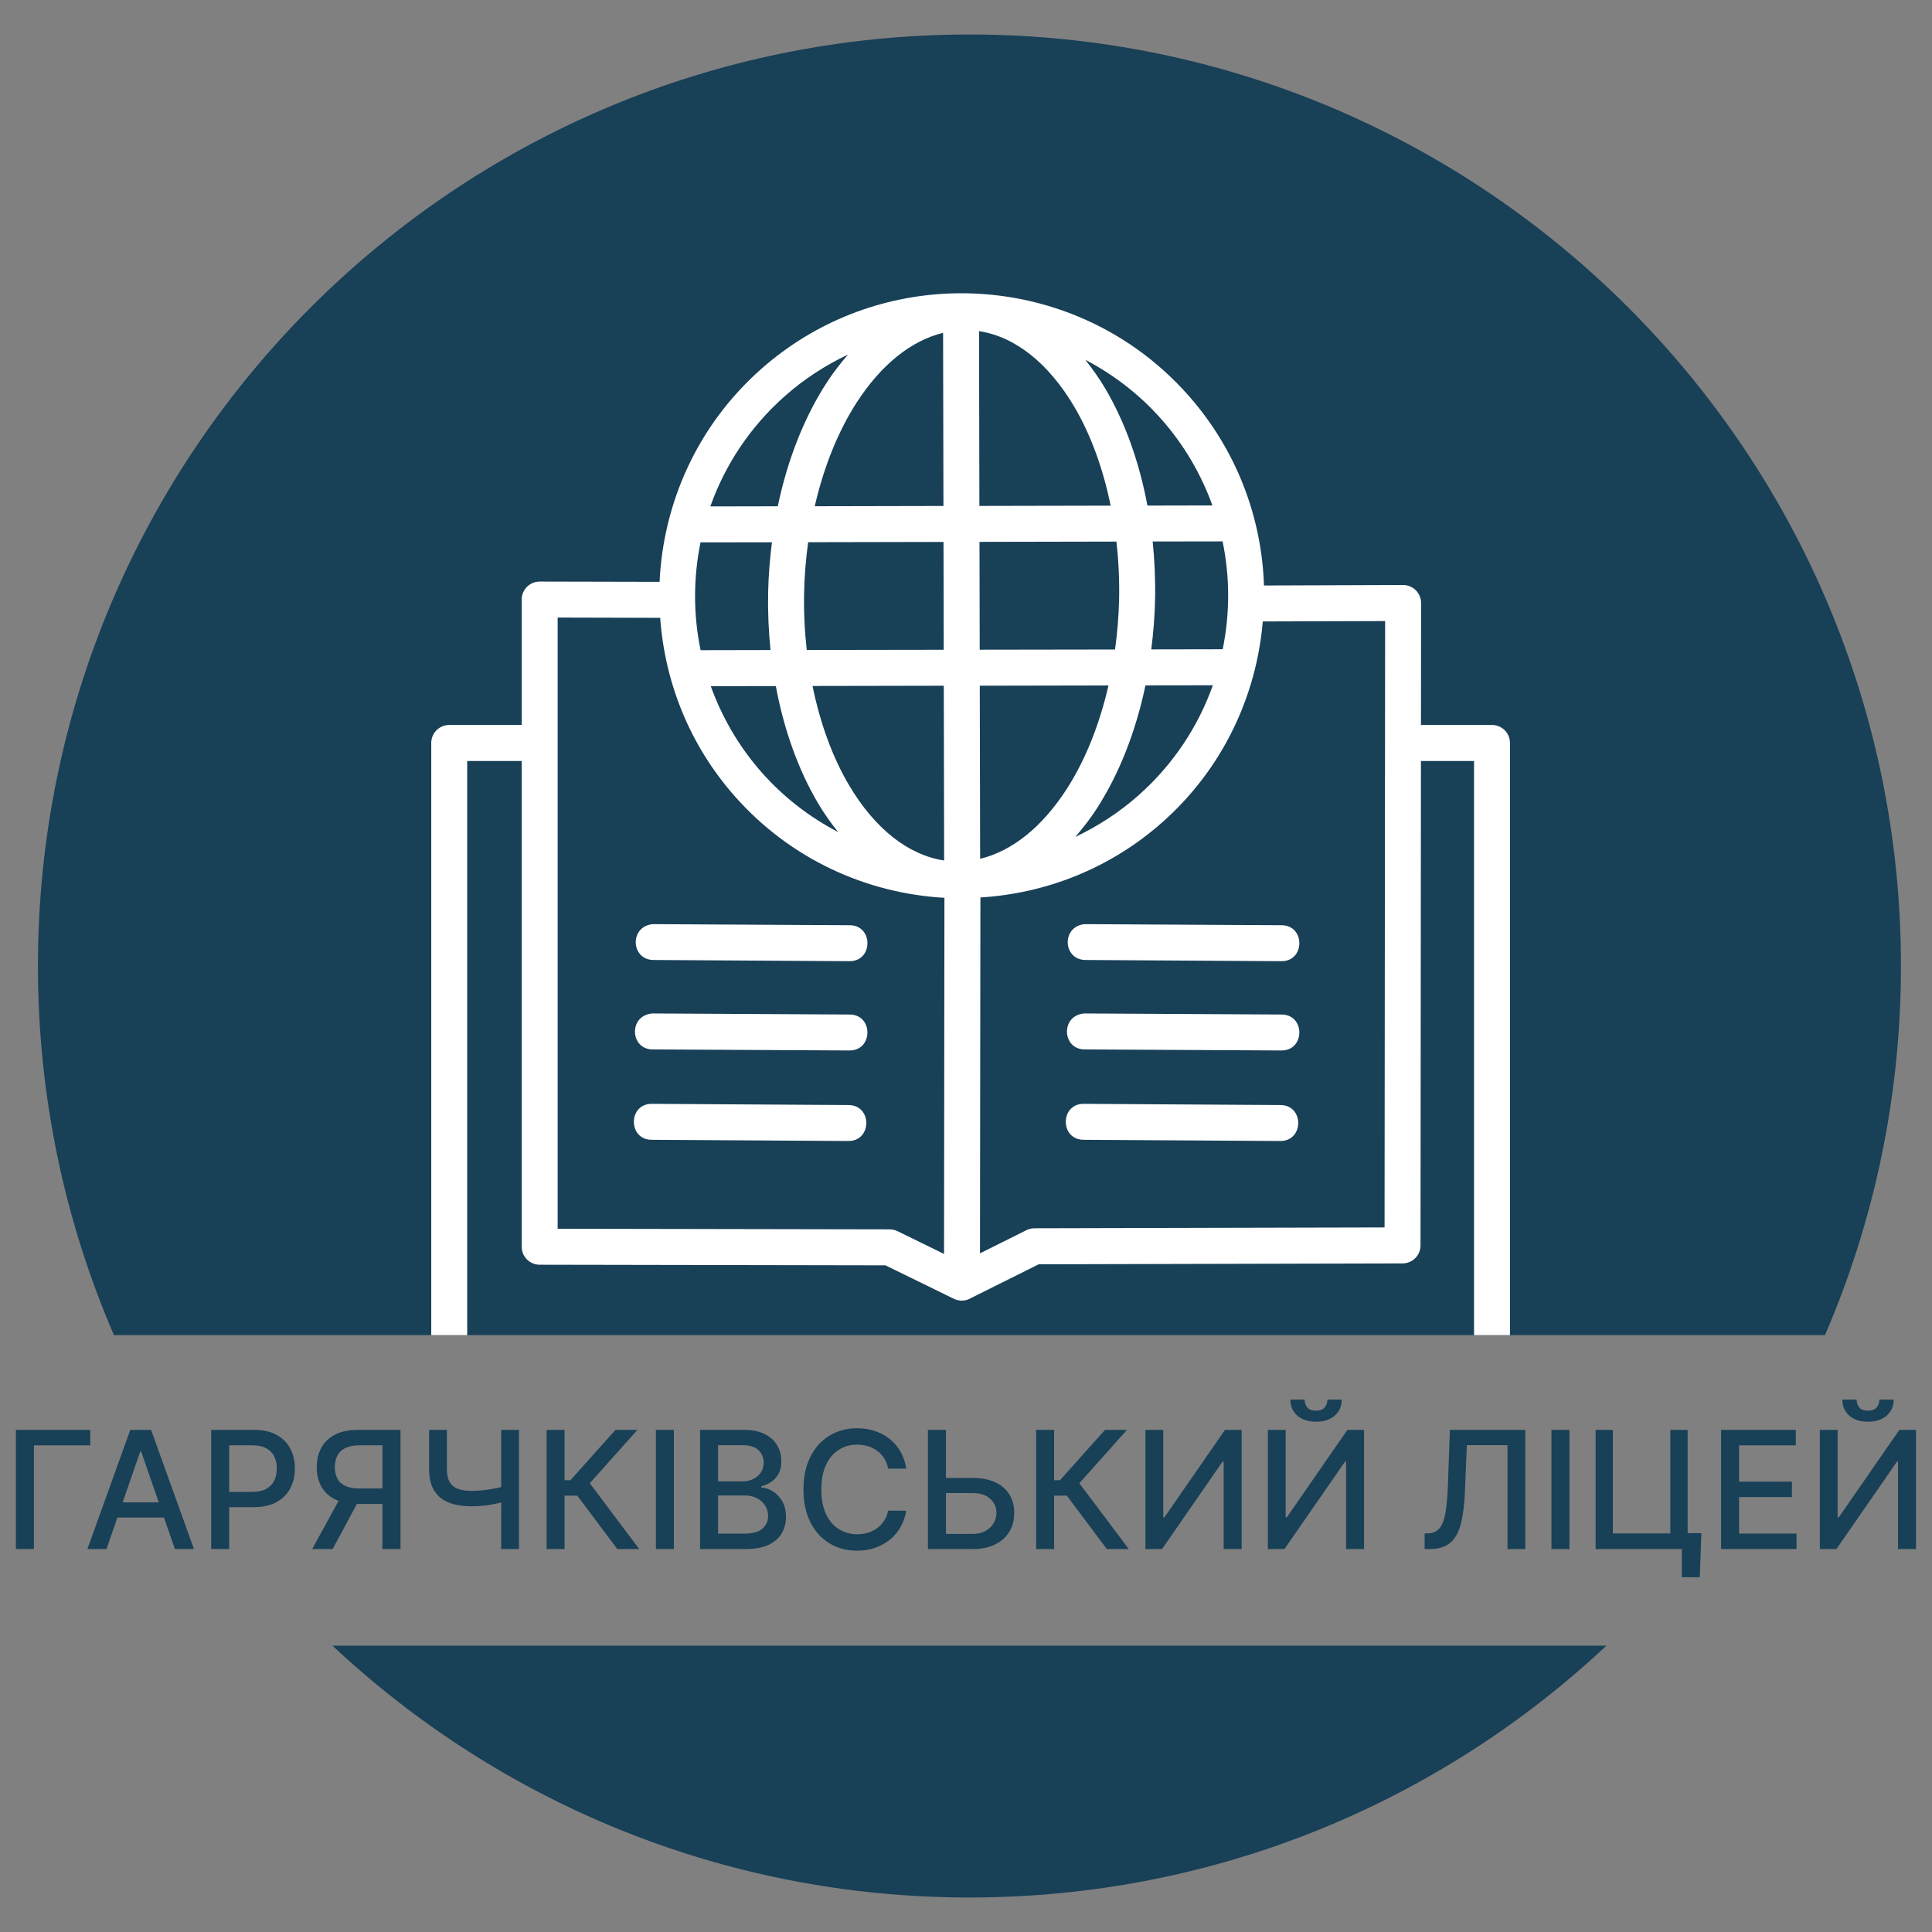
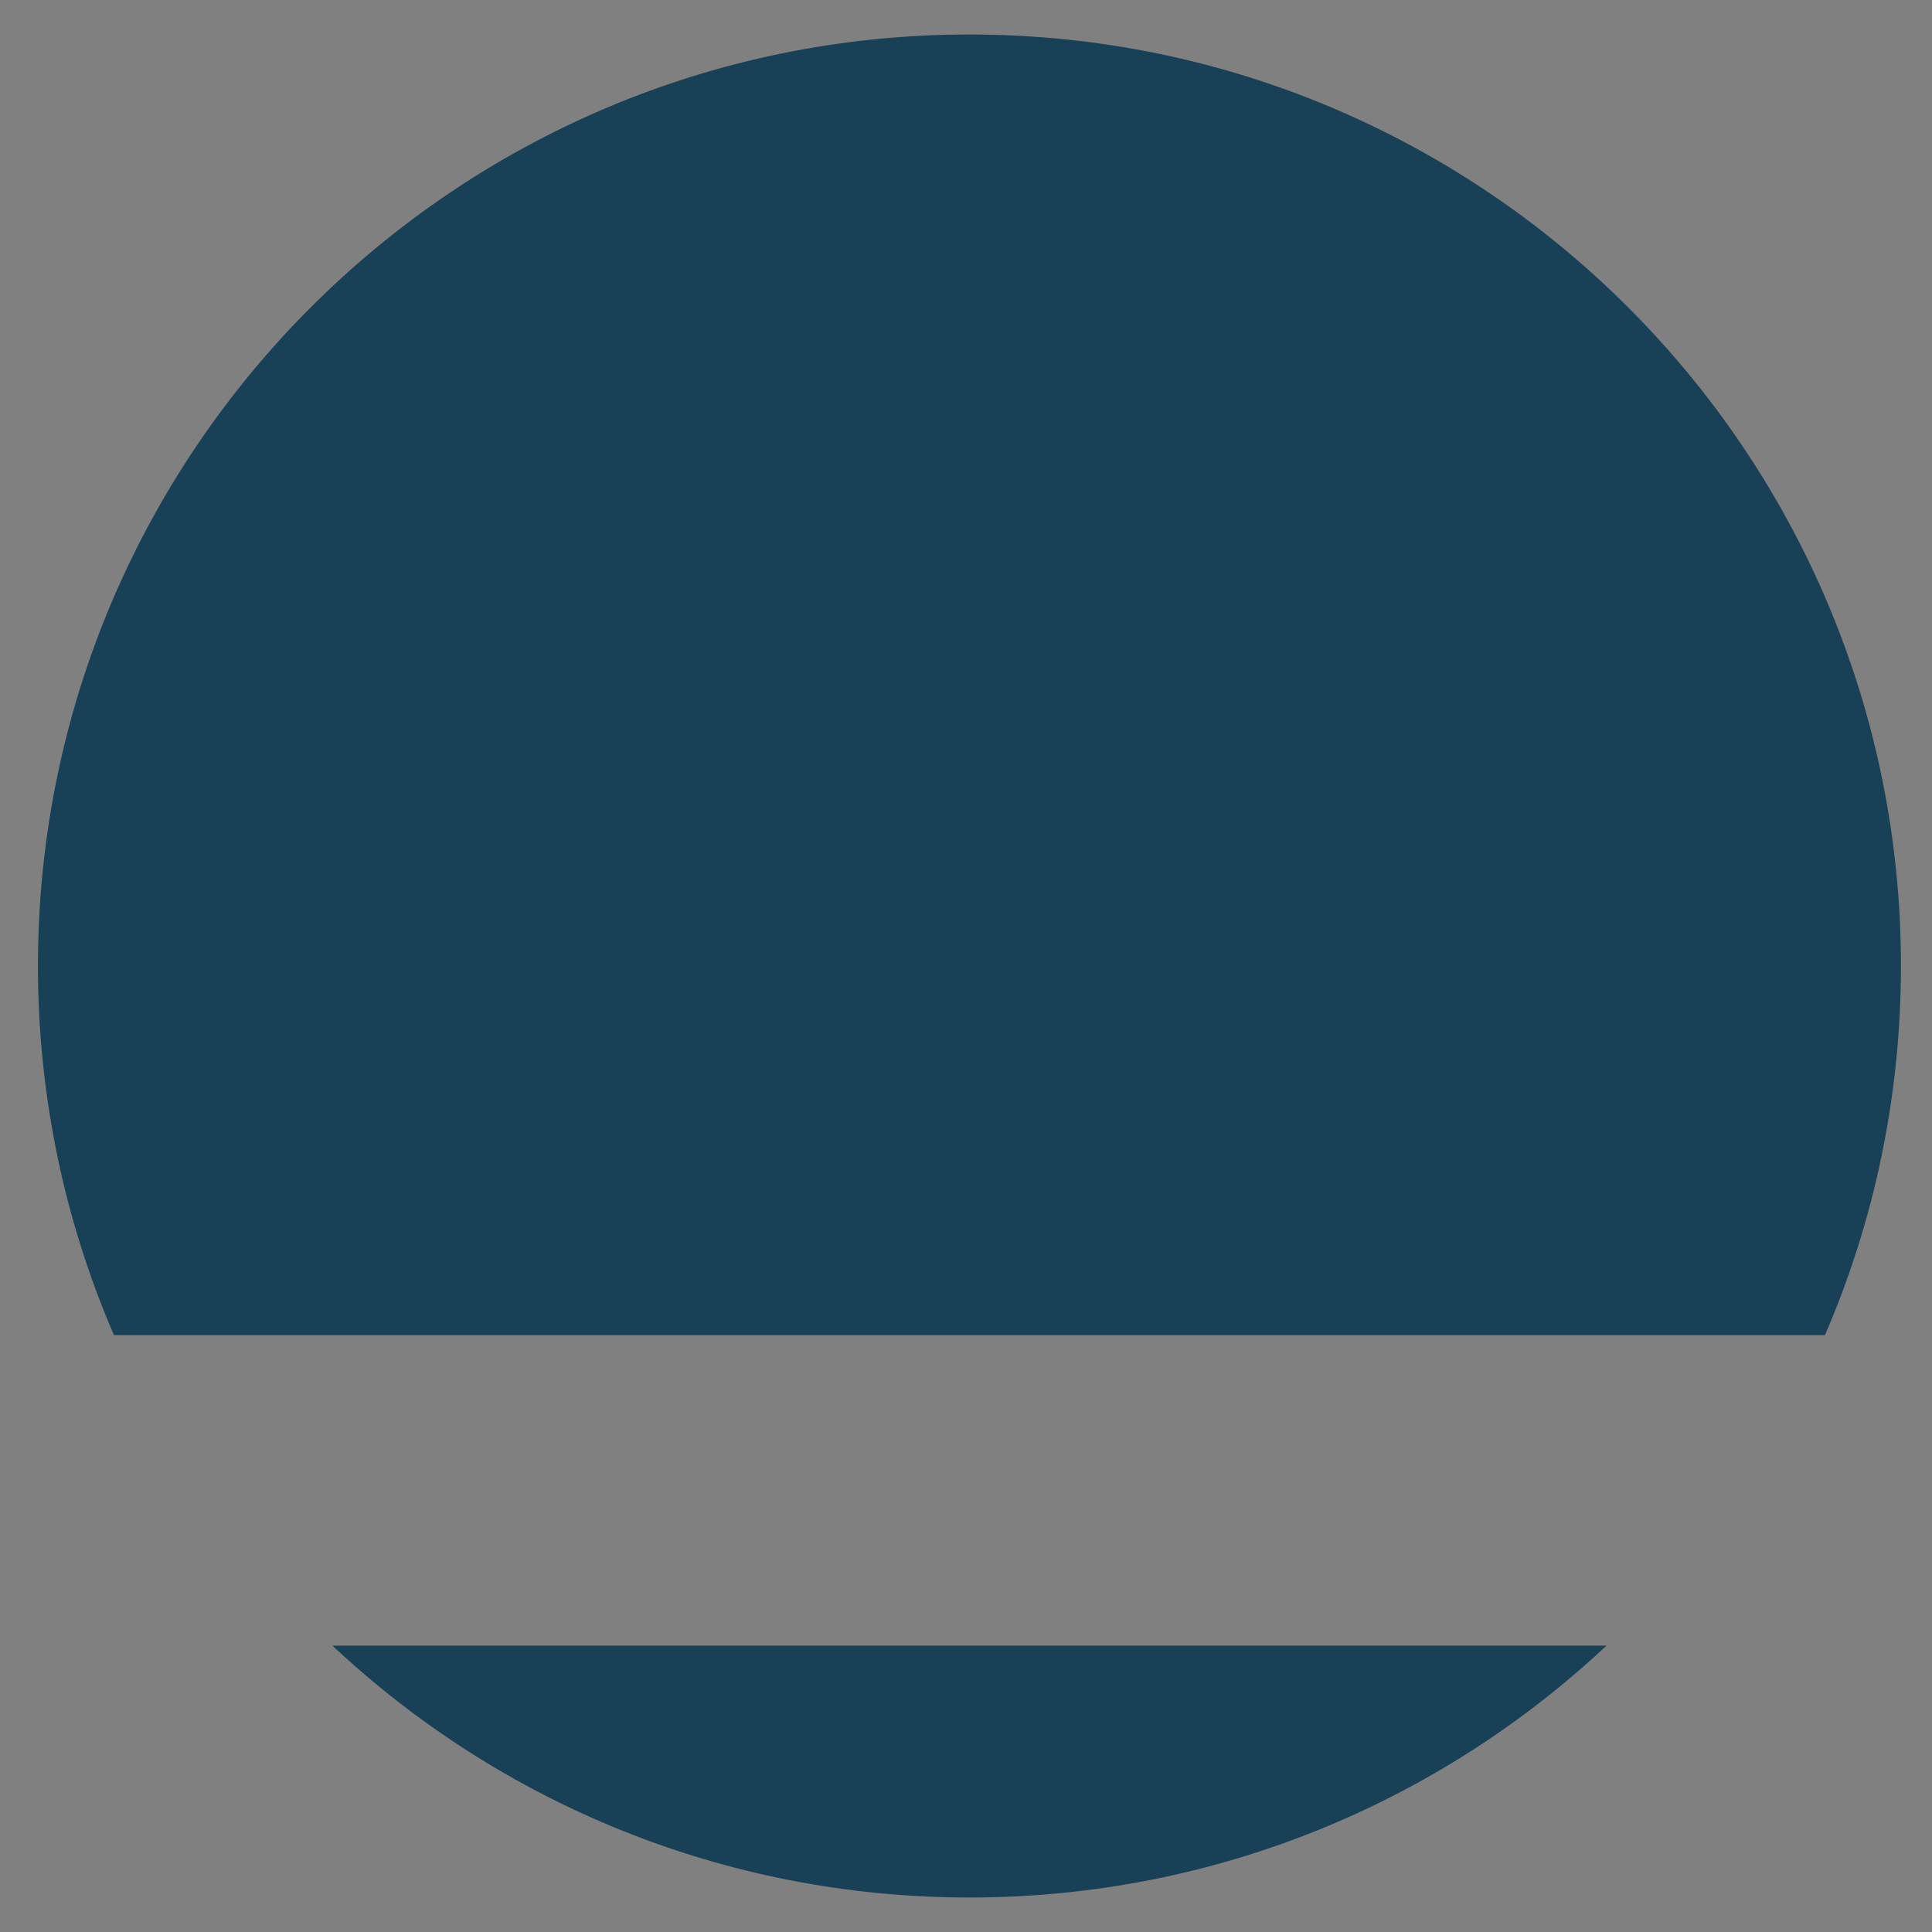
<svg xmlns="http://www.w3.org/2000/svg" width="1120" height="1120" viewBox="0 0 1120 1120" fill="none">
  <rect x="0" y="0" width="1120" height="1120" fill="#808080" stroke="none" />
  <path fill-rule="evenodd" clip-rule="evenodd" d="M1057.94 774C1086.29 708.383 1102 636.026 1102 560C1102 261.766 860.234 20 562 20C263.766 20 22 261.766 22 560C22 636.026 37.711 708.383 66.064 774H1057.94ZM931.278 954H192.722C289.294 1044.55 419.172 1100 562 1100C704.828 1100 834.706 1044.55 931.278 954Z" fill="#184057" />
-   <path d="M52.314 828.909V837.883H19.658V898H9.234V828.909H52.314ZM61.735 898H50.67L75.533 828.909H87.577L112.44 898H101.375L81.841 841.459H81.302L61.735 898ZM63.59 870.944H99.485V879.715H63.59V870.944ZM122.417 898V828.909H147.044C152.42 828.909 156.873 829.887 160.404 831.844C163.935 833.801 166.577 836.477 168.332 839.873C170.086 843.247 170.963 847.048 170.963 851.276C170.963 855.527 170.075 859.35 168.298 862.746C166.544 866.12 163.89 868.796 160.336 870.775C156.805 872.732 152.363 873.71 147.011 873.71H130.075V864.871H146.066C149.462 864.871 152.217 864.287 154.331 863.117C156.445 861.925 157.997 860.306 158.987 858.259C159.976 856.213 160.471 853.885 160.471 851.276C160.471 848.667 159.976 846.35 158.987 844.326C157.997 842.302 156.434 840.717 154.298 839.57C152.183 838.423 149.395 837.849 145.931 837.849H132.842V898H122.417ZM232.168 898H221.71V837.849H208.621C205.202 837.849 202.424 838.366 200.288 839.401C198.151 840.413 196.588 841.875 195.599 843.787C194.609 845.698 194.114 847.959 194.114 850.567C194.114 853.154 194.609 855.369 195.599 857.213C196.588 859.058 198.14 860.463 200.254 861.43C202.368 862.397 205.123 862.881 208.519 862.881H226.231V871.855H207.541C202.211 871.855 197.769 870.966 194.215 869.19C190.684 867.413 188.031 864.928 186.254 861.734C184.5 858.518 183.622 854.796 183.622 850.567C183.622 846.317 184.5 842.572 186.254 839.333C188.008 836.072 190.651 833.52 194.182 831.675C197.735 829.831 202.177 828.909 207.507 828.909H232.168V898ZM198.061 866.828H209.599L192.832 898H180.991L198.061 866.828ZM248.766 828.909H259.056V851.714C259.056 854.886 259.607 857.393 260.709 859.238C261.811 861.059 263.408 862.353 265.499 863.117C267.613 863.882 270.177 864.264 273.191 864.264C274.788 864.264 276.407 864.208 278.049 864.096C279.713 863.961 281.366 863.781 283.008 863.556C284.65 863.308 286.235 863.027 287.765 862.712C289.317 862.375 290.756 862.004 292.083 861.599V870.472C290.779 870.899 289.395 871.281 287.933 871.619C286.494 871.933 284.987 872.215 283.413 872.462C281.839 872.687 280.197 872.867 278.487 873.002C276.778 873.137 275.013 873.204 273.191 873.204C268.153 873.204 263.801 872.484 260.135 871.045C256.492 869.583 253.68 867.278 251.701 864.129C249.745 860.981 248.766 856.842 248.766 851.714V828.909ZM290.531 828.909H300.854V898H290.531V828.909ZM357.859 898L334.649 867.031H327.295V898H316.87V828.909H327.295V858.091H330.702L356.814 828.909H369.532L341.902 859.845L370.578 898H357.859ZM390.659 828.909V898H380.235V828.909H390.659ZM405.84 898V828.909H431.142C436.045 828.909 440.104 829.719 443.321 831.338C446.537 832.935 448.943 835.105 450.54 837.849C452.137 840.57 452.935 843.64 452.935 847.059C452.935 849.938 452.407 852.367 451.35 854.346C450.293 856.303 448.876 857.877 447.099 859.069C445.345 860.238 443.41 861.093 441.296 861.633V862.308C443.59 862.42 445.828 863.162 448.01 864.534C450.214 865.884 452.036 867.806 453.475 870.303C454.914 872.799 455.634 875.836 455.634 879.412C455.634 882.943 454.802 886.114 453.138 888.925C451.496 891.714 448.954 893.929 445.513 895.571C442.072 897.19 437.675 898 432.323 898H405.84ZM416.264 889.06H431.311C436.303 889.06 439.879 888.093 442.039 886.159C444.198 884.225 445.277 881.807 445.277 878.906C445.277 876.724 444.726 874.722 443.624 872.901C442.522 871.079 440.948 869.628 438.901 868.549C436.877 867.469 434.471 866.929 431.682 866.929H416.264V889.06ZM416.264 858.799H430.231C432.57 858.799 434.673 858.349 436.54 857.45C438.429 856.55 439.924 855.29 441.027 853.671C442.151 852.029 442.713 850.095 442.713 847.869C442.713 845.012 441.712 842.617 439.711 840.683C437.709 838.749 434.639 837.782 430.501 837.782H416.264V858.799ZM525.383 851.377H514.857C514.452 849.128 513.699 847.149 512.597 845.44C511.495 843.73 510.146 842.28 508.549 841.088C506.952 839.896 505.164 838.996 503.185 838.389C501.228 837.782 499.148 837.478 496.944 837.478C492.963 837.478 489.398 838.479 486.249 840.48C483.123 842.482 480.649 845.417 478.827 849.286C477.028 853.154 476.129 857.877 476.129 863.455C476.129 869.077 477.028 873.823 478.827 877.691C480.649 881.559 483.134 884.483 486.283 886.462C489.432 888.442 492.974 889.431 496.91 889.431C499.091 889.431 501.161 889.139 503.117 888.554C505.096 887.947 506.884 887.058 508.481 885.889C510.078 884.719 511.427 883.291 512.53 881.604C513.654 879.895 514.43 877.938 514.857 875.734L525.383 875.768C524.821 879.164 523.73 882.29 522.11 885.147C520.514 887.98 518.456 890.432 515.937 892.501C513.44 894.548 510.584 896.133 507.368 897.258C504.152 898.382 500.643 898.945 496.842 898.945C490.86 898.945 485.53 897.528 480.852 894.694C476.174 891.838 472.485 887.756 469.786 882.448C467.11 877.14 465.772 870.809 465.772 863.455C465.772 856.078 467.121 849.747 469.82 844.461C472.519 839.154 476.207 835.083 480.885 832.249C485.563 829.393 490.882 827.964 496.842 827.964C500.508 827.964 503.927 828.493 507.098 829.55C510.292 830.585 513.159 832.114 515.701 834.138C518.242 836.14 520.345 838.591 522.009 841.493C523.674 844.371 524.798 847.666 525.383 851.377ZM545.177 856.775H563.799C568.927 856.775 573.29 857.607 576.889 859.271C580.487 860.936 583.231 863.286 585.121 866.322C587.032 869.358 587.977 872.934 587.954 877.05C587.977 881.166 587.032 884.798 585.121 887.947C583.231 891.095 580.487 893.558 576.889 895.335C573.29 897.112 568.927 898 563.799 898H537.924V828.909H548.382V889.229H563.799C566.791 889.229 569.31 888.644 571.356 887.474C573.425 886.305 574.989 884.787 576.046 882.92C577.125 881.053 577.665 879.052 577.665 876.915C577.665 873.811 576.473 871.146 574.089 868.92C571.705 866.671 568.275 865.546 563.799 865.546H545.177V856.775ZM641.653 898L618.443 867.031H611.089V898H600.664V828.909H611.089V858.091H614.496L640.607 828.909H653.326L625.696 859.845L654.372 898H641.653ZM664.029 828.909H674.352V879.648H674.993L710.145 828.909H719.794V898H709.369V847.329H708.728L673.643 898H664.029V828.909ZM735 828.909H745.323V879.648H745.964L781.117 828.909H790.765V898H780.341V847.329H779.7L744.615 898H735V828.909ZM769.512 811.366H777.811C777.811 815.167 776.462 818.26 773.763 820.644C771.086 823.005 767.465 824.186 762.9 824.186C758.357 824.186 754.747 823.005 752.071 820.644C749.394 818.26 748.056 815.167 748.056 811.366H756.321C756.321 813.053 756.816 814.549 757.806 815.853C758.795 817.135 760.493 817.776 762.9 817.776C765.261 817.776 766.948 817.135 767.96 815.853C768.995 814.571 769.512 813.076 769.512 811.366ZM825.884 898V888.959L827.909 888.891C830.652 888.824 832.812 887.891 834.386 886.091C835.983 884.292 837.141 881.391 837.861 877.387C838.603 873.384 839.098 868.043 839.345 861.363L840.526 828.909H884.214V898H873.924V837.748H850.343L849.263 864.129C848.971 871.529 848.229 877.747 847.037 882.785C845.845 887.801 843.821 891.59 840.964 894.154C838.131 896.718 834.093 898 828.853 898H825.884ZM909.819 828.909V898H899.395V828.909H909.819ZM986.298 888.79L985.387 914.328H974.997V898H970.139V888.79H986.298ZM925 898V828.909H934.986V888.959H968.317V828.909H978.337V898H925ZM997.735 898V828.909H1041.05V837.883H1008.16V858.934H1038.79V867.874H1008.16V889.026H1041.46V898H997.735ZM1054.98 828.909H1065.3V879.648H1065.94L1101.09 828.909H1110.74V898H1100.32V847.329H1099.68L1064.59 898H1054.98V828.909ZM1089.49 811.366H1097.79C1097.79 815.167 1096.44 818.26 1093.74 820.644C1091.06 823.005 1087.44 824.186 1082.88 824.186C1078.33 824.186 1074.72 823.005 1072.05 820.644C1069.37 818.26 1068.03 815.167 1068.03 811.366H1076.3C1076.3 813.053 1076.79 814.549 1077.78 815.853C1078.77 817.135 1080.47 817.776 1082.88 817.776C1085.24 817.776 1086.92 817.135 1087.94 815.853C1088.97 814.571 1089.49 813.076 1089.49 811.366Z" fill="#184057" />
  <g clip-path="url(#clip0_4072_5663)">
-     <path d="M551.441 170.102C512.124 171.406 473.027 185.854 441.298 213.885C404.302 246.571 384.495 291.502 382.37 337.299L312.877 337.142C307.114 337.131 302.436 341.801 302.435 347.564V420.272H260.422C254.666 420.273 250.001 424.939 250 430.695V784.895C250.001 790.651 254.666 795.316 260.422 795.317H864.931C870.687 795.316 875.353 790.651 875.353 784.895V430.695C875.353 424.939 870.687 420.273 864.931 420.272H823.753L823.816 349.558C823.815 343.787 819.125 339.114 813.353 339.136L732.746 339.413C731.433 300.101 716.979 260.984 688.942 229.249C652.901 188.455 601.99 168.424 551.441 170.102ZM567.562 191.963C588.465 195.142 607.859 210.521 622.806 235.849C632.161 251.7 639.39 271.298 643.853 293.129L567.765 293.286L567.562 191.963ZM546.922 293.313L472.32 293.47C477.641 270.259 486.074 249.648 496.665 233.28C510.868 211.328 528.267 197.43 546.718 192.956L546.922 293.313ZM479.2 221.885C466.317 241.796 456.566 266.249 450.886 293.496L411.783 293.574C420.273 269.678 434.72 247.521 455.099 229.516C466.354 219.573 478.681 211.659 491.596 205.557C487.209 210.63 483.013 215.991 479.2 221.885ZM673.307 243.076C686.653 258.182 696.399 275.164 702.843 293.008L665.165 293.086C660.412 267.563 652.055 244.431 640.719 225.221C637.19 219.243 633.258 213.751 629.136 208.549C645.375 217.068 660.428 228.497 673.307 243.076ZM708.746 313.85C713.054 334.525 713.014 355.801 708.809 376.383L667.406 376.461C668.582 367.09 669.402 357.526 669.605 347.7C669.841 336.158 669.345 324.863 668.22 313.909L708.746 313.85ZM647.212 313.969C648.419 324.715 648.994 335.852 648.759 347.291C648.554 357.313 647.697 367.058 646.397 376.521L567.948 376.639L567.826 314.128L647.212 313.969ZM546.962 314.167L547.084 376.677L467.679 376.795C466.477 366.062 465.917 354.93 466.152 343.514C466.358 333.5 467.196 323.775 468.493 314.325L546.962 314.167ZM447.507 314.363C446.334 323.721 445.51 333.271 445.308 343.084C445.071 354.611 445.552 365.893 446.672 376.833L406.145 376.912C401.852 356.251 401.905 334.989 406.104 314.421L447.507 314.363ZM323.279 358.004L382.716 358.163C385.374 395.197 399.542 431.693 425.971 461.608C458.21 498.1 502.356 517.915 547.492 520.475L547.267 726.918L520.317 713.727C518.897 713.034 517.338 712.672 515.757 712.668L323.278 712.314L323.279 358.004ZM802.97 360.042L802.643 711.555L599.681 712.04C598.07 712.042 596.482 712.433 595.04 713.138L568.11 726.573L568.354 520.273C606.011 517.953 643.199 503.723 673.611 476.855C708.781 445.784 728.365 403.663 732.051 360.26L802.97 360.042ZM703.107 397.251C694.615 421.109 680.175 443.237 659.812 461.227C648.561 471.167 636.245 479.079 623.335 485.184C627.708 480.123 631.909 474.778 635.711 468.901C648.591 448.994 658.344 424.55 664.025 397.311L703.107 397.251ZM642.591 397.369C637.269 420.604 628.838 441.25 618.246 457.619C604.044 479.57 586.643 493.408 568.193 497.863L567.988 397.51L642.591 397.369ZM547.125 397.526L547.33 498.834C526.434 495.663 507.049 480.349 492.106 455.03C482.746 439.169 475.5 419.537 471.039 397.668L547.125 397.526ZM449.746 397.723C454.499 423.246 462.856 446.378 474.192 465.588C477.74 471.598 481.688 477.116 485.836 482.34C469.573 473.826 454.5 462.414 441.604 447.818C428.243 432.695 418.491 415.66 412.048 397.785L449.746 397.723ZM270.844 441.162H302.435V722.755C302.436 728.502 307.089 733.165 312.837 733.177L513.315 733.532L552.926 752.91C556.128 754.49 559.914 754.32 562.962 752.461L602.166 732.92L813.087 732.411C818.834 732.401 823.488 727.737 823.488 721.989L823.732 441.169H854.509V774.526H270.844V441.162ZM492.166 557.206C506.376 557.6 506.46 536.1 492.247 536.363L378.309 535.732C364.805 537.146 365.667 556.273 378.706 556.514L492.166 557.206ZM742.515 557.206C756.722 557.635 756.89 536.157 742.676 536.363L628.697 535.732C615.243 537.138 616.085 556.251 629.115 556.514L742.515 557.206ZM492.166 608.97C506.363 609.324 506.447 587.875 492.247 588.126L378.309 587.515C364.177 588.413 365.088 608.683 378.706 608.359L492.166 608.97ZM742.515 608.97C756.71 609.383 756.877 587.932 742.676 588.126L628.697 587.515C614.634 588.425 615.522 608.642 629.115 608.359L742.515 608.97ZM378.156 639.909C363.947 639.554 363.863 661.016 378.075 660.753L491.474 661.446C505.669 661.864 505.837 640.409 491.637 640.602L378.156 639.909ZM628.587 639.909C614.38 639.479 614.212 660.959 628.425 660.753L741.906 661.446C756.103 661.801 756.187 640.352 741.988 640.602L628.587 639.909Z" fill="white" />
-   </g>
+     </g>
  <defs>
    <clipPath id="clip0_4072_5663">
-       <rect width="667" height="625" fill="white" transform="translate(229 149)" />
-     </clipPath>
+       </clipPath>
  </defs>
</svg>